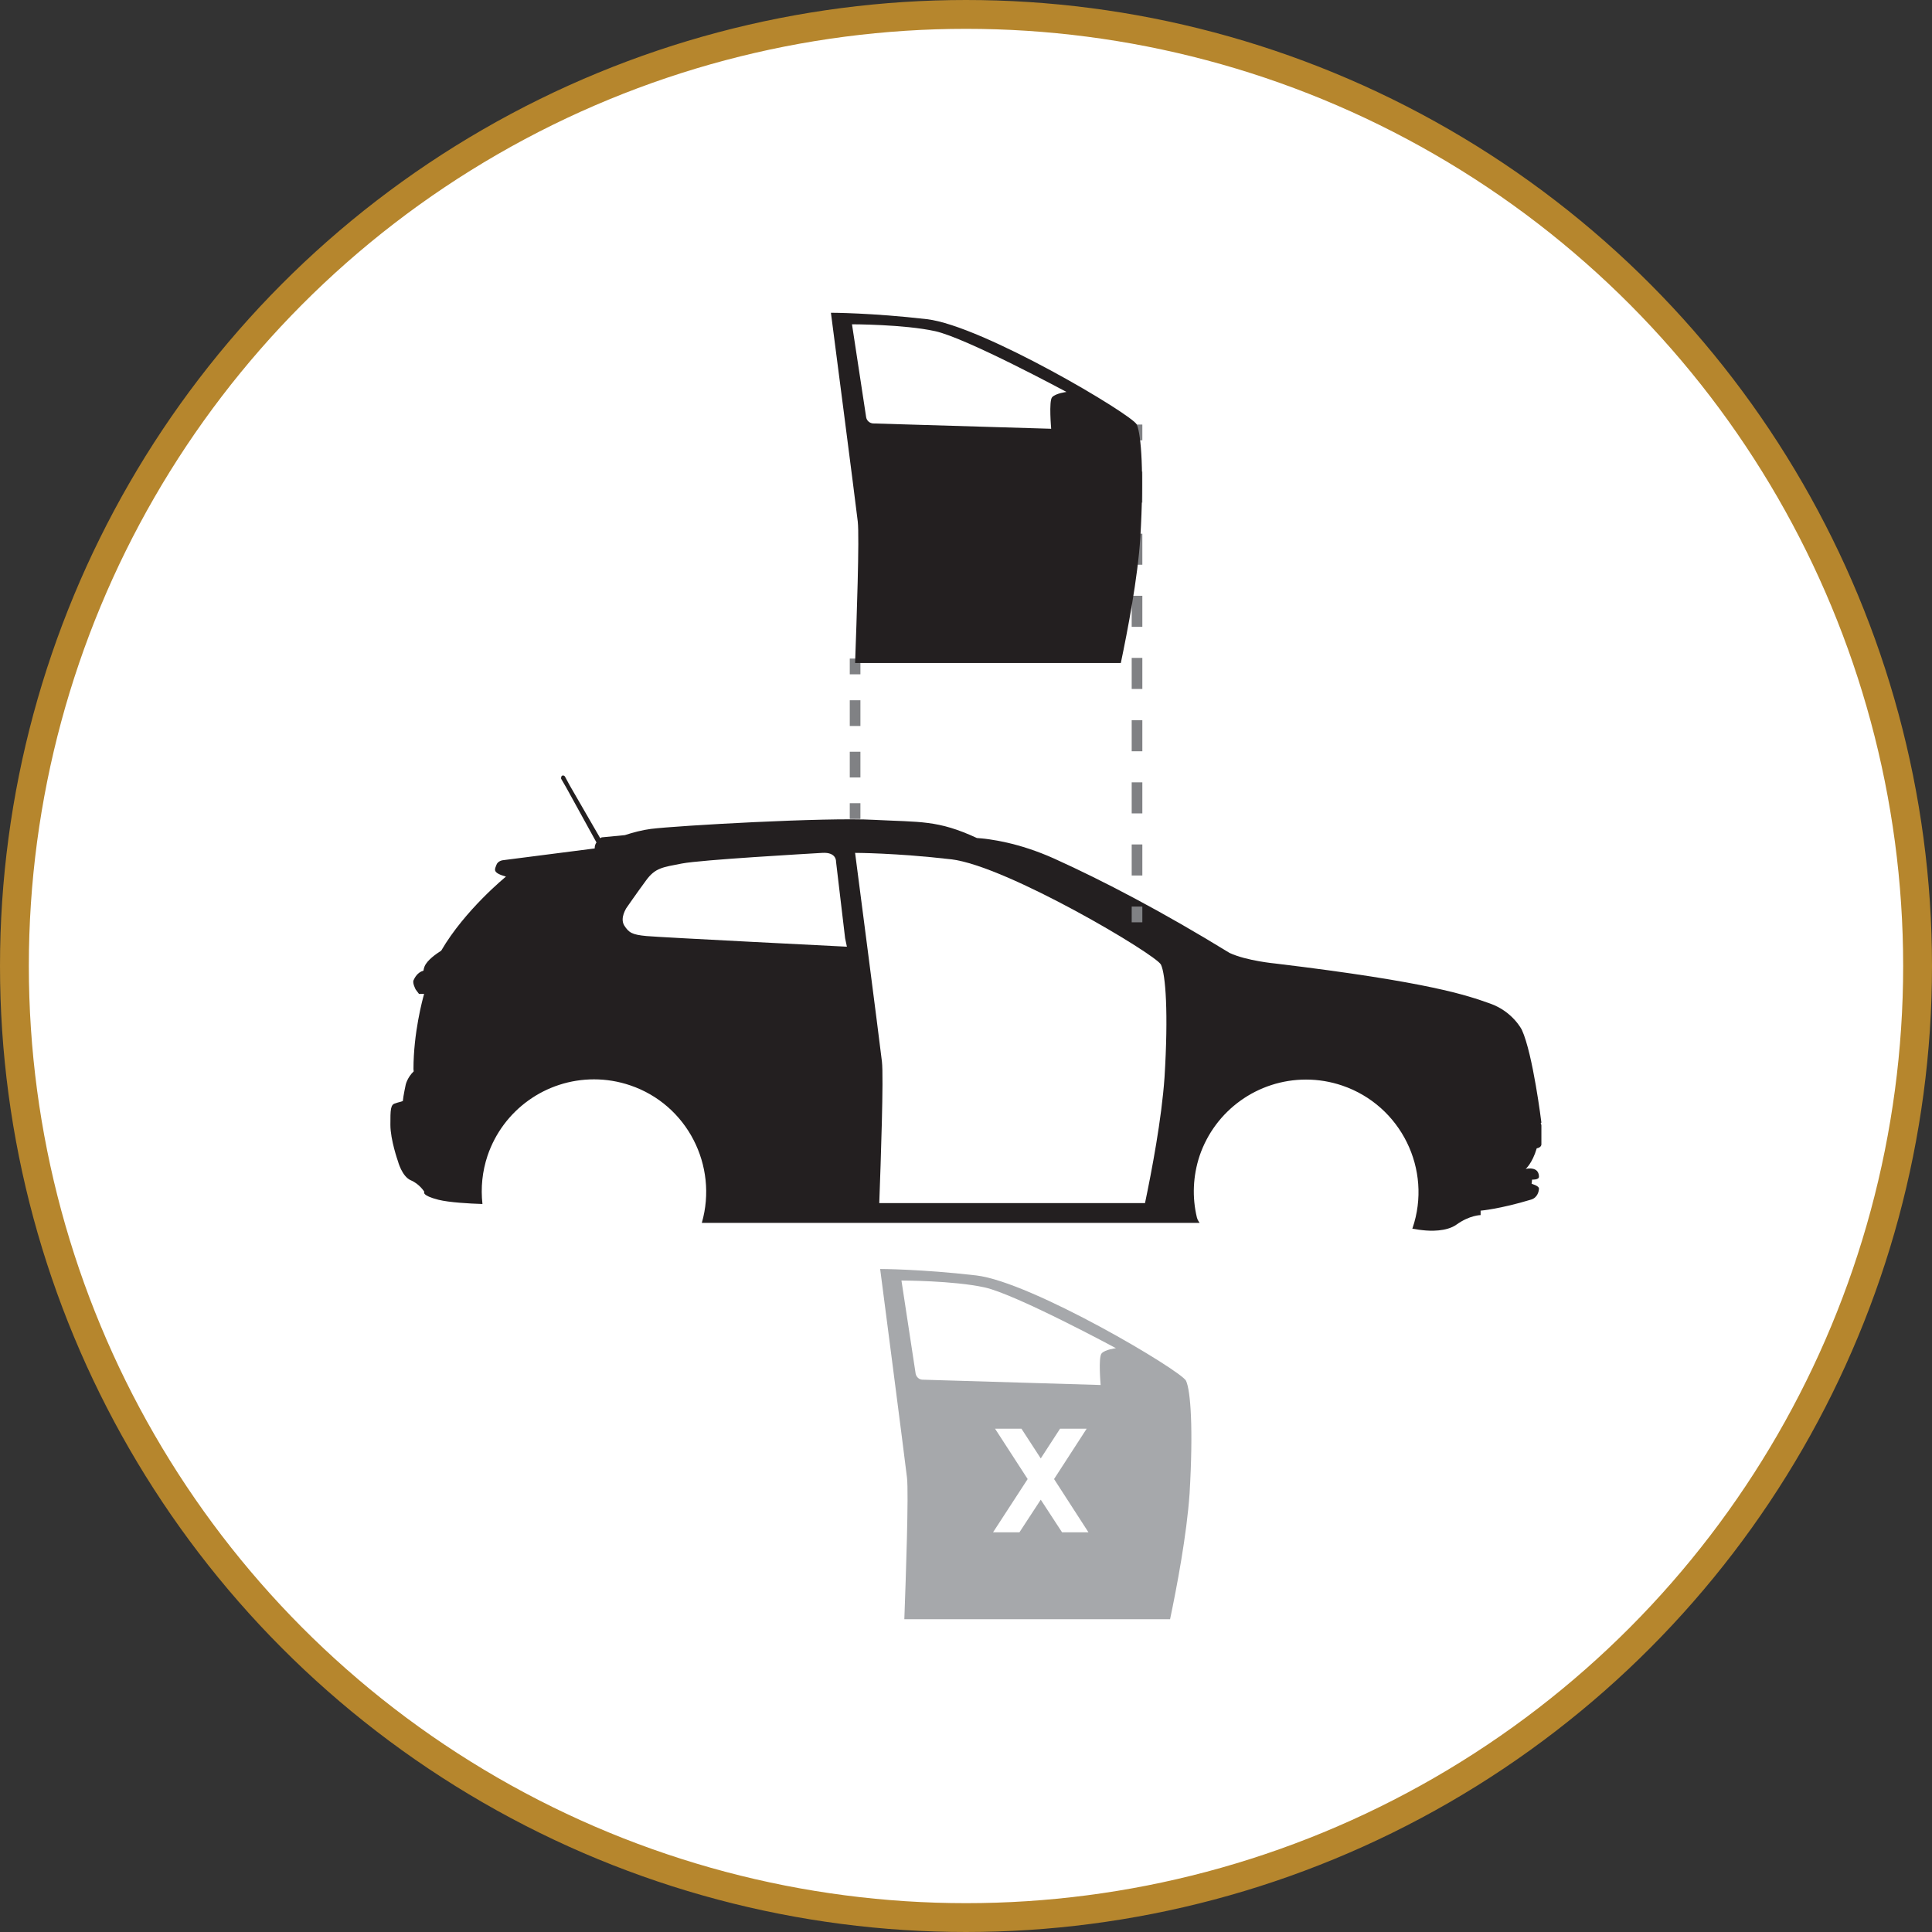
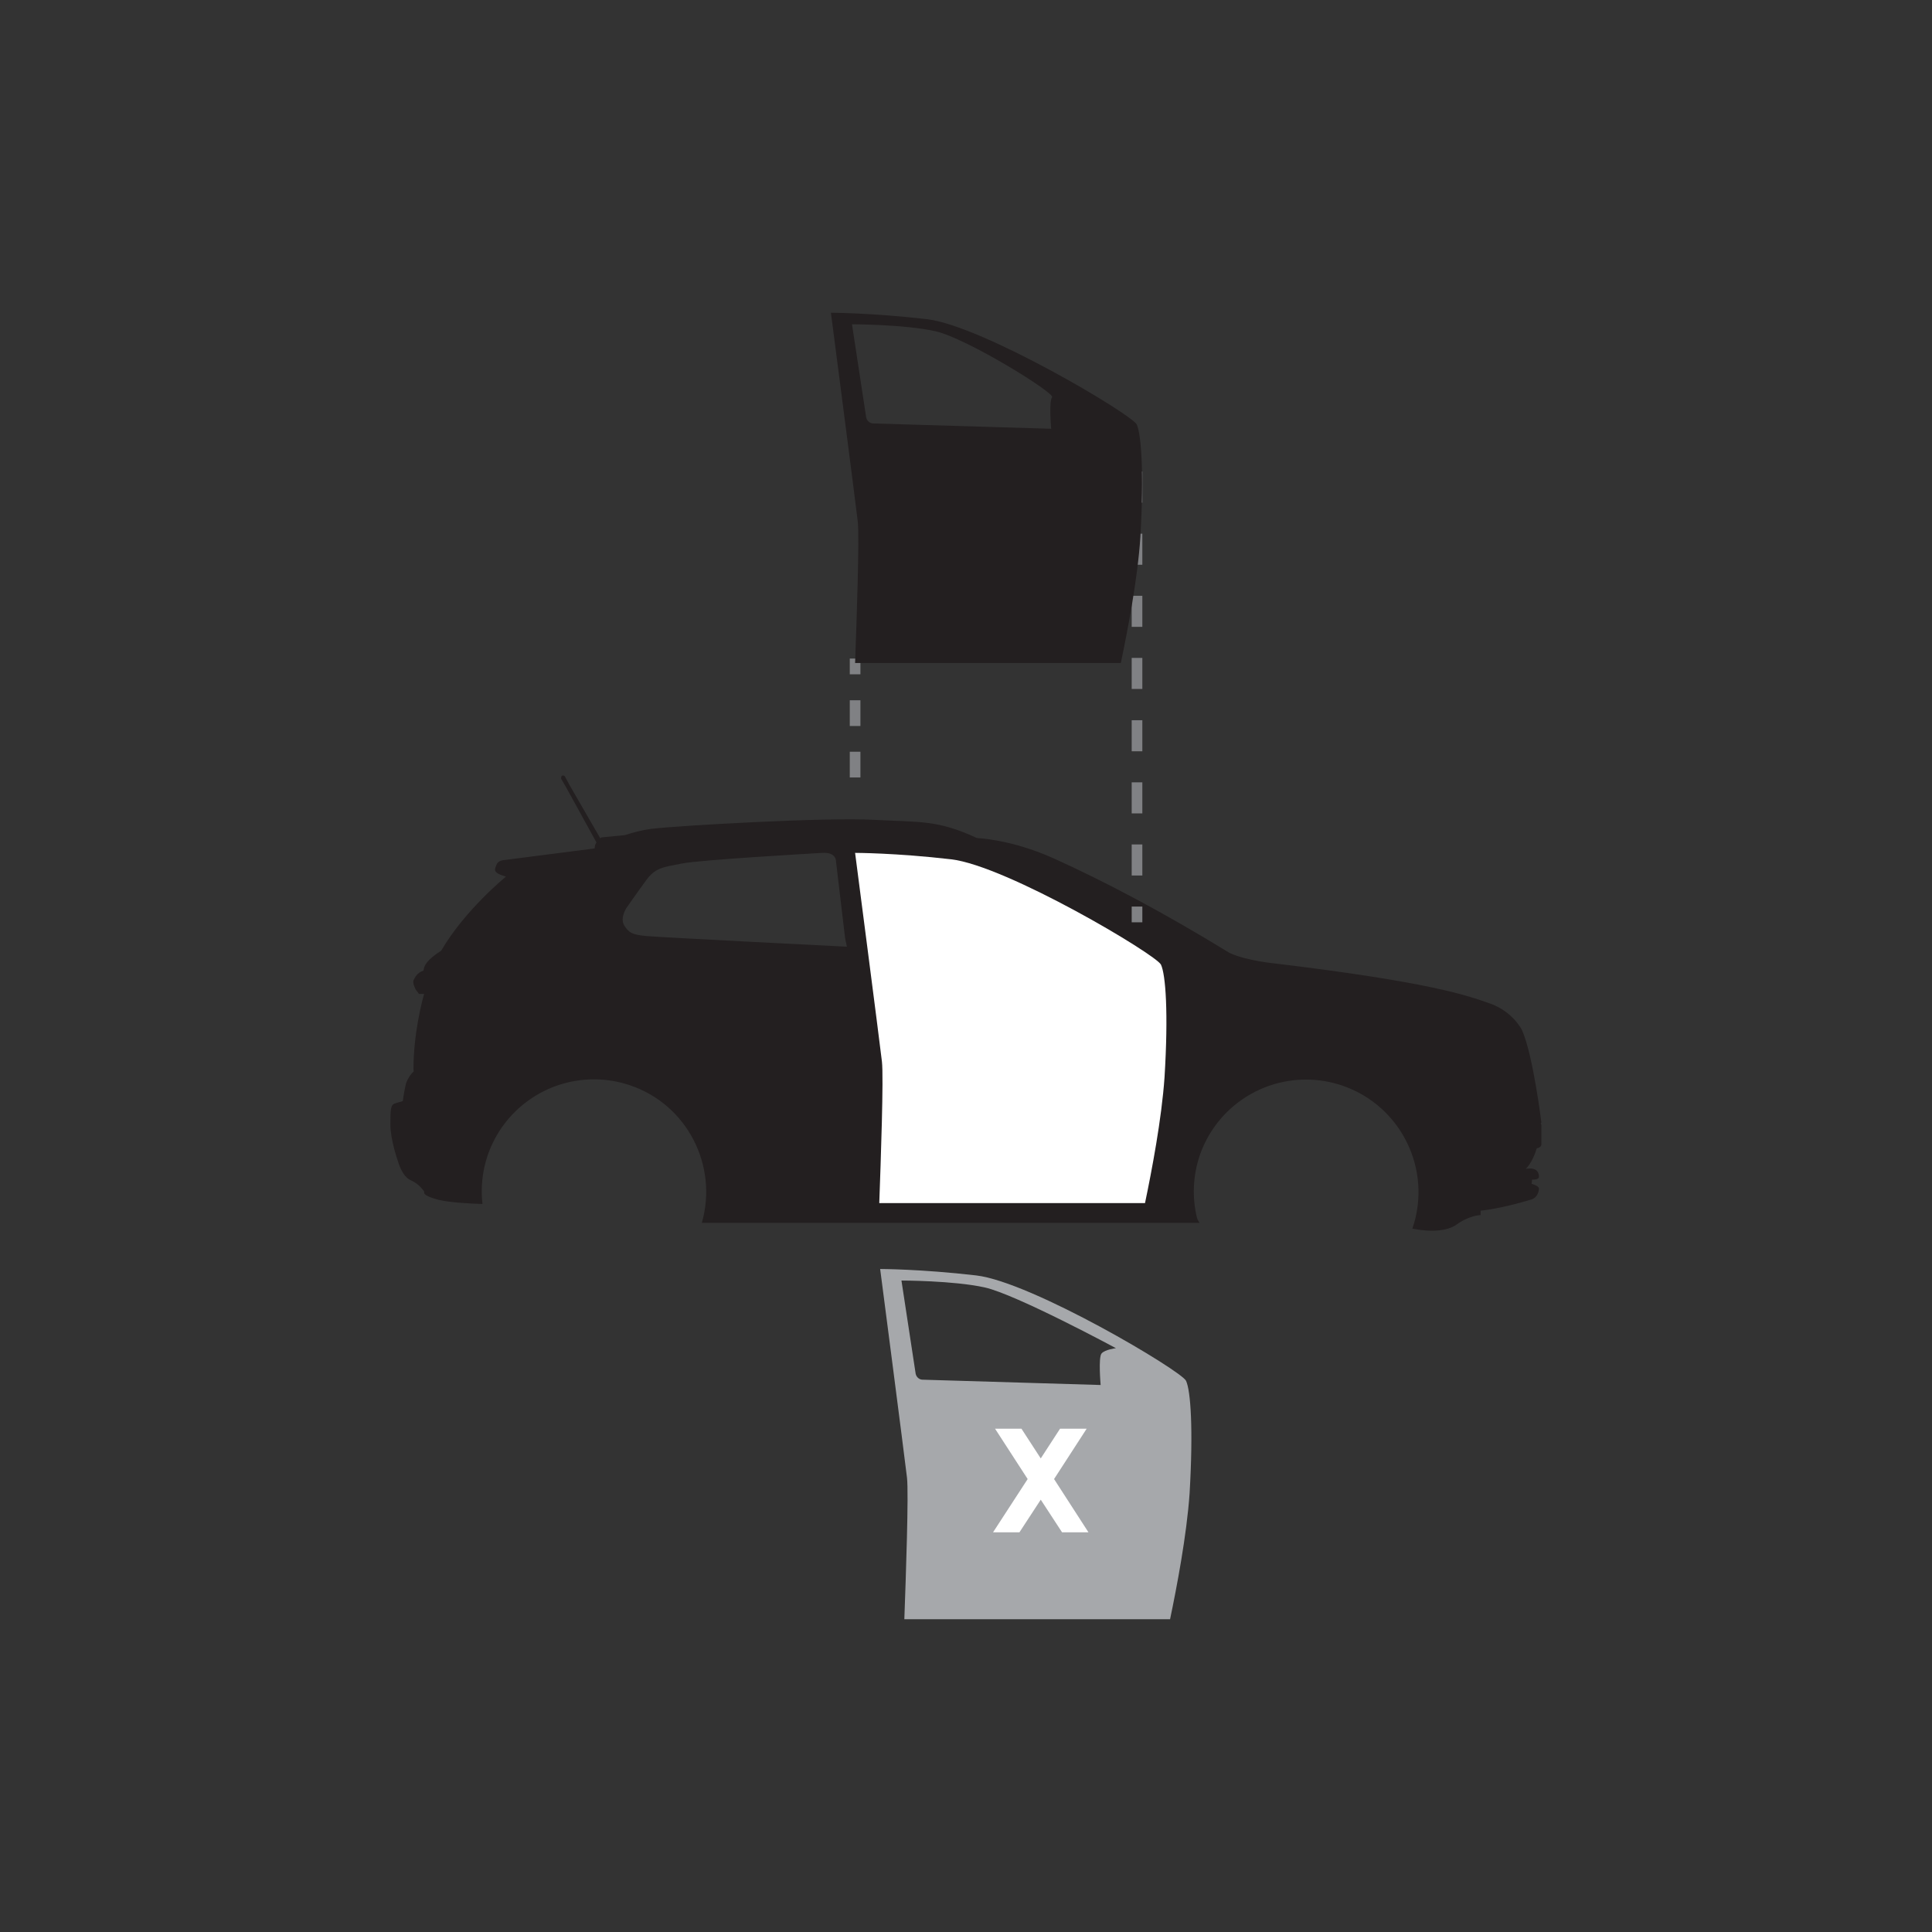
<svg xmlns="http://www.w3.org/2000/svg" version="1.1" id="Capa_1" x="0px" y="0px" viewBox="0 0 871 871" style="enable-background:new 0 0 871 871;" xml:space="preserve">
  <rect x="0" y="0" width="871" height="871" fill="#333333" stroke="none" />
  <style type="text/css">
	.st0{fill:#FFFFFF;stroke:#B6862D;stroke-width:13;stroke-miterlimit:10;}
	.st1{fill:#231F20;}
	.st2{fill:#FFFFFF;}
	.st3{fill:#A6A8AB;}
	.st4{fill:#808184;}
</style>
-   <circle class="st0" cx="435.5" cy="435.5" r="429" />
  <path class="st1" d="M176,507.1c0,6.8,3.4,16.4,3.4,16.4s1.8,6.9,5.8,8.6c4,1.7,6.1,5.2,6.1,5.2s-1.5,1.6,6.4,3.6  c4.9,1.2,13.7,1.7,19.8,1.9c-0.8-7.3-0.1-14.6,2.3-21.8c7-20.6,26.3-34.4,48-34.4c5.5,0,11,0.9,16.3,2.7c25.7,8.7,39.7,36.2,32.3,62  h0.1l0,0h224.3c0,0-1-1.4-1.2-2.4c-2.2-9.1-1.8-18.7,1.2-27.8c7-20.6,26.3-34.4,48-34.4c5.5,0,11,0.9,16.3,2.7  c26.5,9,40.7,37.9,31.7,64.3c0,0.1-0.1,0.1-0.1,0.2l3,0.5c0,0,0.6,0.1,1.7,0.2c3.3,0.4,10.7,0.7,15.2-2.5c6-4.3,10.9-4.3,10.9-4.3  v-2c0,0,8.6-0.7,22.8-5c2.9-0.9,3.5-3.8,3.5-5s-3.3-2.1-3.3-2.1l0.2-1.9c0,0,3.1,0.2,3.1-1.3s-0.6-3-2.4-3.5c-1.8-0.5-3.6,0-3.6,0  s3-2.5,5-9.3c2.2-0.4,2.1-1.8,2.1-1.8v-8.5c0-0.4-0.2-0.7-0.3-1.1l0.3-0.2c0,0-3.8-30.9-8.8-41.8c0,0-4.1-8.3-14.4-11.9  c-10.2-3.6-26.8-9.6-96.6-18c0,0-13.1-1.2-20.8-4.8c-30.1-18.5-57.1-32.6-79-42.5c-16-7.2-29-8.9-34.9-9.3  c-17.7-8.2-25.4-7.1-46.5-8.2c-21.3-1.2-88.5,2.6-100.5,4.1c-3.9,0.5-8,1.6-11.7,2.8h0l-10.4,1c0,0-0.3,0.1-0.7,0.4l-13.8-23.9  l-2.1-3.9c-0.3-0.5-0.9-0.6-1.3-0.4c-0.3,0.2-0.4,0.5-0.4,0.8c-0.1,0.2-0.1,0.5,0.1,0.8l2.2,3.8l13.6,24.7c-0.5,0.7-0.8,1.5-0.8,2.7  l-41.3,5.3c0,0-2.3,0.2-3,2.1c-0.7,2-2.1,3.5,4.3,5.3c0,0-18.5,15-29.2,33.4c-2.2,1.4-6.3,4.2-7.5,7.1c-0.2,0.5-0.4,1.2-0.5,1.9  c-2.8,0.8-4,3.3-4.5,4.4c-0.5,1.3,1,4.1,1,4.1l1.5,2h2.3c-0.7,2.4-4.8,17.5-4.8,33.9c0,0.3,0.1,0.6,0.1,1c-2.9,2.8-3.6,6-3.6,6  s-1.1,5.1-1.3,7.4c-1.1,0.4-2.3,0.6-3.3,1C176,497.9,176,500.3,176,507.1 M282.3,409.5c0,0,4.7-6.8,8.9-12.5c4.2-5.8,7.5-6,16.2-7.7  c8.8-1.7,56.8-4.4,63.3-4.8c6.5-0.4,6.2,3.9,6.2,3.9l4.1,34.6l0.8,3.8c0,0-83.8-4.2-90.3-4.8c-6.5-0.6-8-1.5-10.1-4.8  C279.4,413.8,282.4,409.5,282.3,409.5" />
  <path class="st2" d="M523.4,434.9c-2.1-4.5-69.6-44.6-94.6-47.5c-25-2.9-43.3-2.9-43.3-2.9s11,84.6,12.1,94.1  c0.8,7-0.5,44.6-1.2,63.8h119.8c3-14.3,7.5-37.9,8.8-56.7C526.8,456.6,525.5,439.3,523.4,434.9L523.4,434.9z" />
  <path class="st3" d="M534.7,622.5c-2.1-4.5-69.6-44.6-94.6-47.5c-25-2.9-43.3-2.9-43.3-2.9s11,84.6,12.1,94.1  c0.8,7-0.5,44.6-1.2,63.8h119.8c3-14.3,7.5-37.9,8.8-56.7C538,644.3,536.8,627,534.7,622.5L534.7,622.5z M496.6,610.2  c-1.5,1.8-0.4,14.2-0.4,14.2l-80.3-2.4c-1.5,0-2.8-1.2-3.1-2.7l-6.4-42c0,0,23.4,0,37.5,3.1s59.2,27.4,59.2,27.4  S498.1,608.4,496.6,610.2L496.6,610.2z" />
-   <rect x="383.1" y="362.1" class="st4" width="4.8" height="7.1" />
  <path class="st4" d="M387.9,350.5h-4.8v-11.6h4.8V350.5z M387.9,327.3h-4.8v-11.6h4.8V327.3z" />
  <rect x="383.1" y="296.9" class="st4" width="4.8" height="7.1" />
  <rect x="510.2" y="408.7" class="st4" width="4.8" height="7.1" />
  <path class="st4" d="M515,394.7h-4.8v-14h4.8V394.7z M515,366.7h-4.8v-14h4.8V366.7z M515,338.7h-4.8v-14h4.8V338.7z M515,310.6  h-4.8v-14h4.8V310.6z M515,282.6h-4.8v-14h4.8V282.6z M515,254.6h-4.8v-14h4.8V254.6z M515,226.6h-4.8v-14h4.8V226.6z" />
-   <rect x="510.2" y="191.4" class="st4" width="4.8" height="7.1" />
-   <path class="st1" d="M512.5,191.4c-2.1-4.5-69.6-44.6-94.6-47.5c-25-2.9-43.3-2.9-43.3-2.9s11,84.6,12.1,94.1  c0.8,7-0.5,44.6-1.2,63.8h119.8c3-14.4,7.6-37.9,8.8-56.7C515.8,213.2,514.5,195.9,512.5,191.4L512.5,191.4z M474.3,179.1  c-1.5,1.8-0.4,14.2-0.4,14.2l-80.3-2.4c-1.5-0.1-2.8-1.2-3.1-2.7l-6.4-42c0,0,23.4,0,37.5,3.1s59.2,27.4,59.2,27.4  S475.9,177.3,474.3,179.1L474.3,179.1z" />
+   <path class="st1" d="M512.5,191.4c-2.1-4.5-69.6-44.6-94.6-47.5c-25-2.9-43.3-2.9-43.3-2.9s11,84.6,12.1,94.1  c0.8,7-0.5,44.6-1.2,63.8h119.8c3-14.4,7.6-37.9,8.8-56.7C515.8,213.2,514.5,195.9,512.5,191.4L512.5,191.4z M474.3,179.1  c-1.5,1.8-0.4,14.2-0.4,14.2l-80.3-2.4c-1.5-0.1-2.8-1.2-3.1-2.7l-6.4-42c0,0,23.4,0,37.5,3.1S475.9,177.3,474.3,179.1L474.3,179.1z" />
  <path class="st2" d="M478.8,690.8l-9.6-14.7l-9.6,14.7h-11.9l15.6-24l-14.7-22.7h11.9l8.7,13.4l8.7-13.4h12l-14.7,22.7l15.5,24  H478.8z" />
</svg>